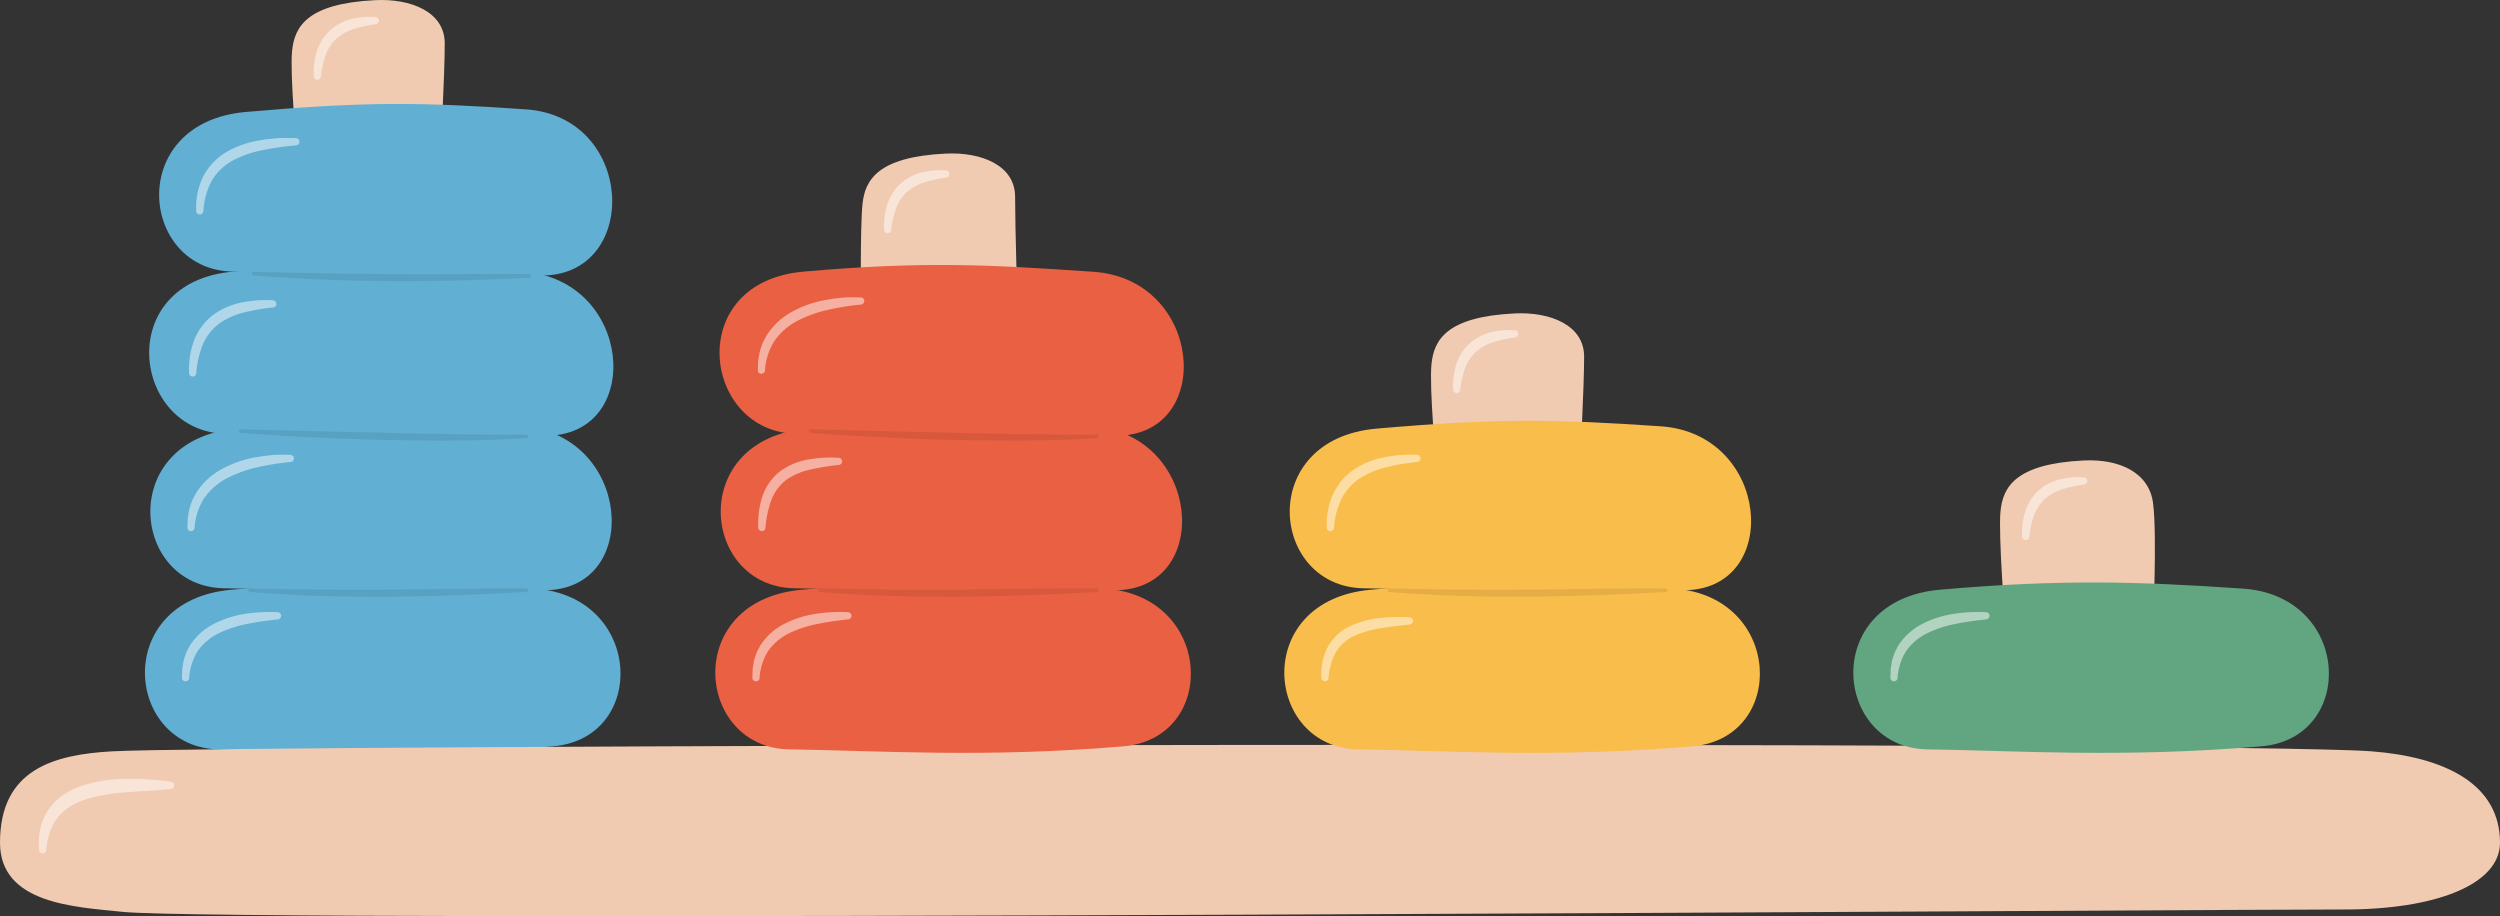
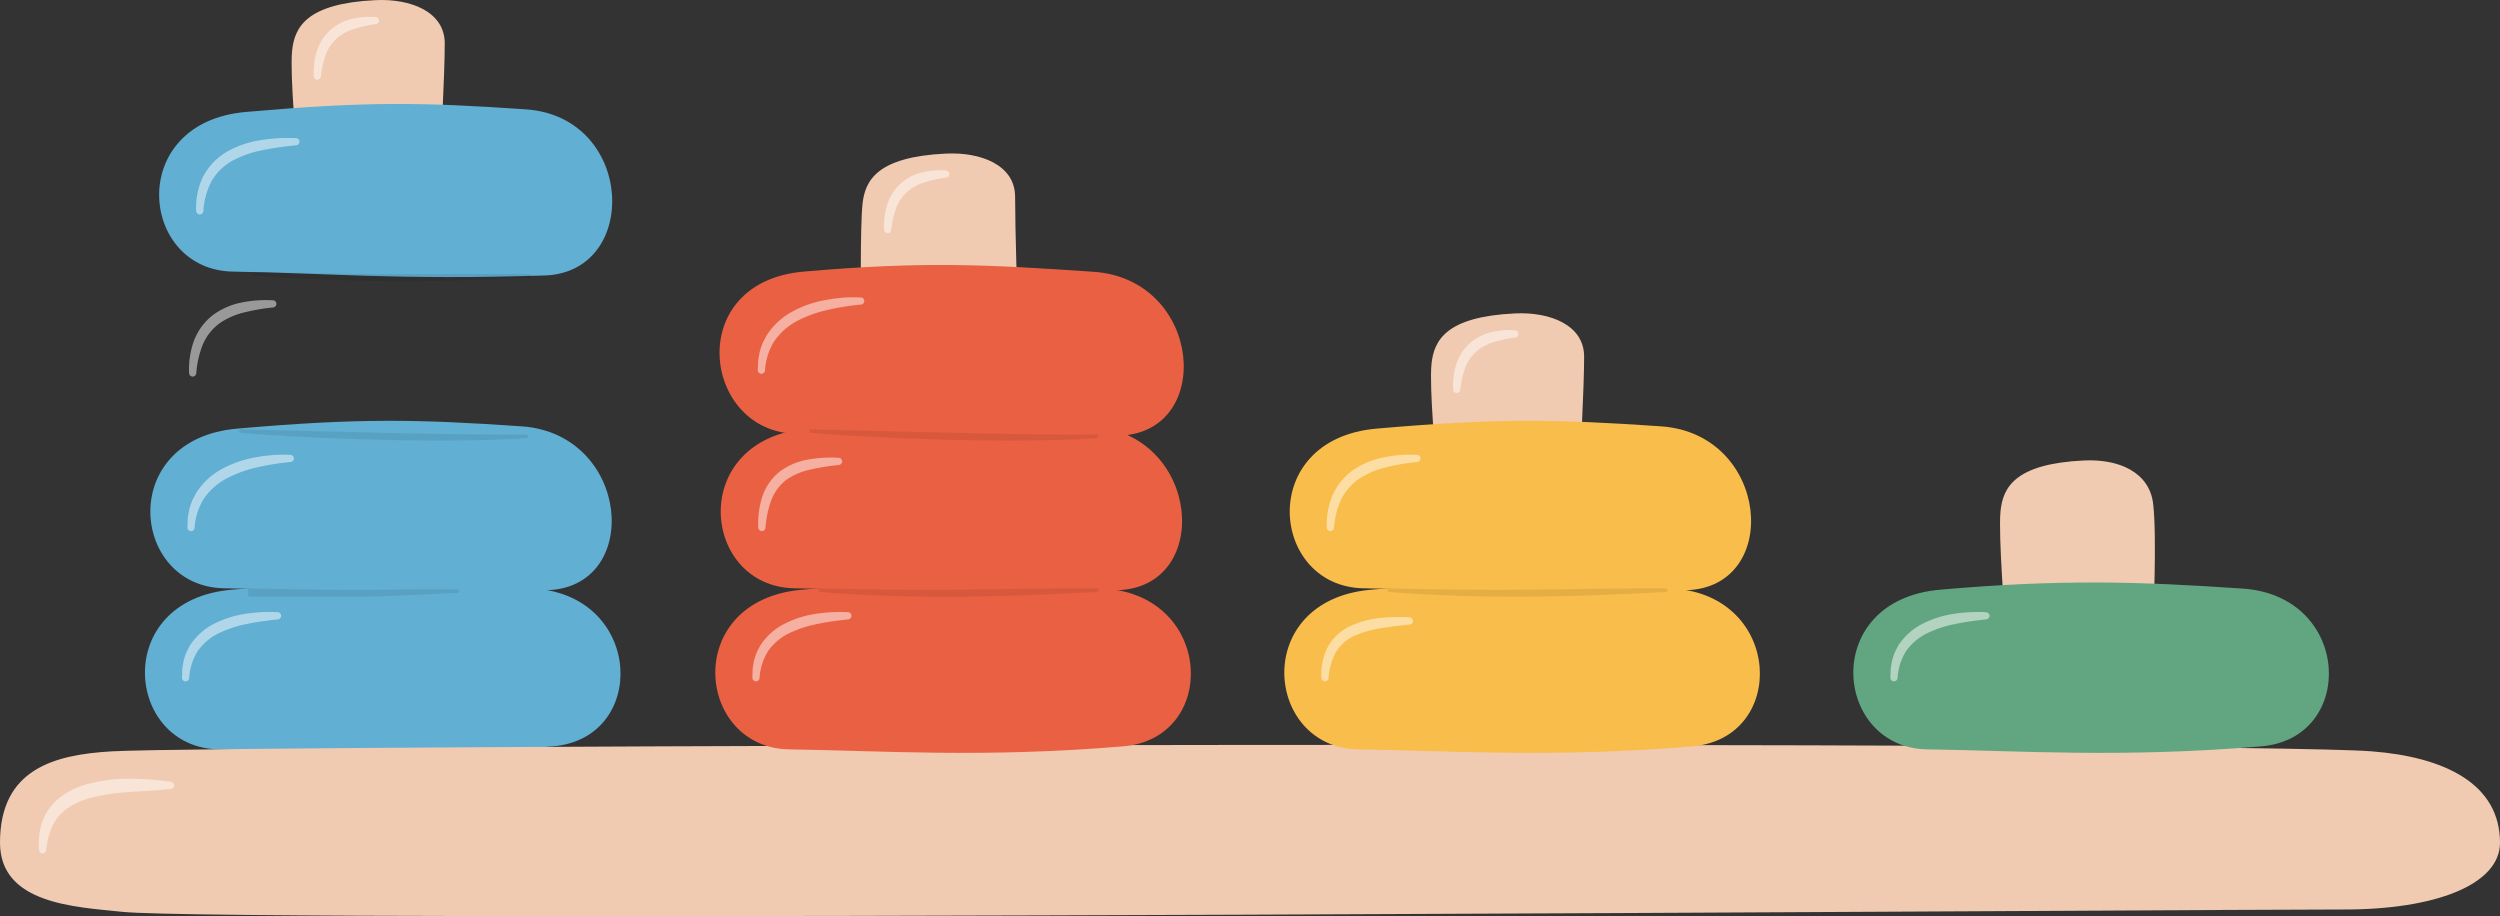
<svg xmlns="http://www.w3.org/2000/svg" id="Raggruppa_352" data-name="Raggruppa 352" width="696.085" height="255.1" viewBox="0 0 696.085 255.1">
  <rect x="0" y="0" width="696.085" height="255.1" fill="#333333" stroke="none" />
  <defs>
    <clipPath id="clip-path">
      <rect id="Rettangolo_152" data-name="Rettangolo 152" width="696.085" height="255.1" fill="none" />
    </clipPath>
    <clipPath id="clip-path-3">
      <rect id="Rettangolo_130" data-name="Rettangolo 130" width="27.602" height="19.355" transform="translate(50.671 170.406)" fill="none" />
    </clipPath>
    <clipPath id="clip-path-4">
      <rect id="Rettangolo_131" data-name="Rettangolo 131" width="29.676" height="21.355" transform="translate(52.186 126.597)" fill="none" />
    </clipPath>
    <clipPath id="clip-path-5">
      <rect id="Rettangolo_132" data-name="Rettangolo 132" width="24.315" height="21.306" transform="translate(52.641 83.563)" fill="none" />
    </clipPath>
    <clipPath id="clip-path-6">
      <rect id="Rettangolo_133" data-name="Rettangolo 133" width="18.186" height="17.546" transform="translate(87.34 4.689)" fill="none" />
    </clipPath>
    <clipPath id="clip-path-7">
      <rect id="Rettangolo_134" data-name="Rettangolo 134" width="28.784" height="21.304" transform="translate(54.622 38.415)" fill="none" />
    </clipPath>
    <clipPath id="clip-path-8">
      <rect id="Rettangolo_135" data-name="Rettangolo 135" width="37.719" height="20.701" transform="translate(10.792 216.825)" fill="none" />
    </clipPath>
    <clipPath id="clip-path-9">
      <rect id="Rettangolo_136" data-name="Rettangolo 136" width="77.922" height="2.337" transform="translate(69.12 163.815)" fill="none" />
    </clipPath>
    <clipPath id="clip-path-10">
      <rect id="Rettangolo_137" data-name="Rettangolo 137" width="77.734" height="2.589" transform="translate(70.169 75.705)" fill="none" />
    </clipPath>
    <clipPath id="clip-path-11">
      <rect id="Rettangolo_138" data-name="Rettangolo 138" width="80.494" height="3.145" transform="translate(66.547 119.527)" fill="none" />
    </clipPath>
    <clipPath id="clip-path-12">
      <rect id="Rettangolo_139" data-name="Rettangolo 139" width="27.602" height="19.355" transform="translate(209.482 170.406)" fill="none" />
    </clipPath>
    <clipPath id="clip-path-13">
      <rect id="Rettangolo_140" data-name="Rettangolo 140" width="29.676" height="21.355" transform="translate(210.997 82.773)" fill="none" />
    </clipPath>
    <clipPath id="clip-path-14">
      <rect id="Rettangolo_141" data-name="Rettangolo 141" width="23.352" height="20.485" transform="translate(211.12 127.41)" fill="none" />
    </clipPath>
    <clipPath id="clip-path-15">
      <rect id="Rettangolo_142" data-name="Rettangolo 142" width="18.186" height="17.546" transform="translate(246.151 47.412)" fill="none" />
    </clipPath>
    <clipPath id="clip-path-16">
      <rect id="Rettangolo_143" data-name="Rettangolo 143" width="77.922" height="2.337" transform="translate(227.931 163.815)" fill="none" />
    </clipPath>
    <clipPath id="clip-path-17">
      <rect id="Rettangolo_144" data-name="Rettangolo 144" width="80.495" height="3.145" transform="translate(225.358 119.527)" fill="none" />
    </clipPath>
    <clipPath id="clip-path-18">
      <rect id="Rettangolo_145" data-name="Rettangolo 145" width="25.497" height="17.906" transform="translate(367.907 171.801)" fill="none" />
    </clipPath>
    <clipPath id="clip-path-19">
      <rect id="Rettangolo_146" data-name="Rettangolo 146" width="26.12" height="21.301" transform="translate(369.423 126.594)" fill="none" />
    </clipPath>
    <clipPath id="clip-path-20">
      <rect id="Rettangolo_147" data-name="Rettangolo 147" width="18.186" height="17.546" transform="translate(404.584 91.916)" fill="none" />
    </clipPath>
    <clipPath id="clip-path-21">
      <rect id="Rettangolo_148" data-name="Rettangolo 148" width="77.922" height="2.337" transform="translate(386.364 163.815)" fill="none" />
    </clipPath>
    <clipPath id="clip-path-22">
      <rect id="Rettangolo_149" data-name="Rettangolo 149" width="27.601" height="19.355" transform="translate(526.348 170.406)" fill="none" />
    </clipPath>
    <clipPath id="clip-path-23">
      <rect id="Rettangolo_150" data-name="Rettangolo 150" width="18.186" height="17.546" transform="translate(563.017 132.859)" fill="none" />
    </clipPath>
  </defs>
  <g id="Raggruppa_351" data-name="Raggruppa 351" clip-path="url(#clip-path)">
    <g id="Raggruppa_350" data-name="Raggruppa 350">
      <g id="Raggruppa_349" data-name="Raggruppa 349" clip-path="url(#clip-path)">
        <path id="Tracciato_501" data-name="Tracciato 501" d="M104.59.038c9.7-.458,19.241,3.182,19.241,12.044s-1.137,29.089-1.137,29.089l-40,1.363s-2.045-21.816-1.363-28.406S85.349.947,104.59.038" fill="#f0cab1" />
        <path id="Tracciato_502" data-name="Tracciato 502" d="M64.5,164.19c33.674-2.943,55.009-2.305,84.333-.3,30.3,2.068,31.642,41.677,5.127,43.914-38.784,3.273-67.735,1.2-92.992.845-26.125-.372-30.02-41.523,3.532-44.456" fill="#61afd3" />
        <g id="Raggruppa_288" data-name="Raggruppa 288" opacity="0.5">
          <g id="Raggruppa_287" data-name="Raggruppa 287">
            <g id="Raggruppa_286" data-name="Raggruppa 286" clip-path="url(#clip-path-3)">
              <path id="Tracciato_503" data-name="Tracciato 503" d="M50.671,188.733l.071-2.3c.065-.766.233-1.53.35-2.3a20.909,20.909,0,0,1,.7-2.243c.308-.723.7-1.413,1.058-2.118a17.36,17.36,0,0,1,6.925-6.171,28.663,28.663,0,0,1,8.649-2.705,44.266,44.266,0,0,1,8.895-.437,1,1,0,0,1,.066,1.992l-.066.008c-2.855.327-5.674.656-8.407,1.248a32.438,32.438,0,0,0-7.809,2.513,15.556,15.556,0,0,0-5.992,4.965,16.043,16.043,0,0,0-2.441,7.545l-.01.119a1,1,0,0,1-1.99-.119" fill="#fff" />
            </g>
          </g>
        </g>
        <path id="Tracciato_504" data-name="Tracciato 504" d="M66.011,119.345c33.674-2.943,49.88-2.645,79.2-.643,30.3,2.068,33.768,44.757,7.173,45.626-40.838,1.335-64.652-.169-89.909-.527-26.125-.372-30.02-41.523,3.532-44.456" fill="#61afd3" />
        <g id="Raggruppa_291" data-name="Raggruppa 291" opacity="0.5">
          <g id="Raggruppa_290" data-name="Raggruppa 290">
            <g id="Raggruppa_289" data-name="Raggruppa 289" clip-path="url(#clip-path-4)">
              <path id="Tracciato_505" data-name="Tracciato 505" d="M52.186,146.918l.091-2.489c.072-.829.269-1.651.4-2.481a20.41,20.41,0,0,1,.781-2.412c.316-.785.768-1.512,1.152-2.269a19.405,19.405,0,0,1,7.346-6.768,30.226,30.226,0,0,1,9.275-3.173c.8-.127,1.6-.279,2.4-.383l2.411-.256c.806-.055,1.614-.066,2.419-.09l2.414.04a1,1,0,0,1,.087,1.991l-.087.009a69.012,69.012,0,0,0-9.09,1.445,34.706,34.706,0,0,0-8.429,3,17.681,17.681,0,0,0-6.487,5.6,17.245,17.245,0,0,0-2.688,8.236l-.01.119a1,1,0,0,1-1.99-.119" fill="#fff" />
            </g>
          </g>
        </g>
-         <path id="Tracciato_506" data-name="Tracciato 506" d="M64.922,75.627c33.674-2.944,51.432-1.953,80.757.049,30.3,2.068,33.768,44.756,7.173,45.626-40.838,1.335-64.653-.169-89.91-.528C36.818,120.4,31.37,78.56,64.922,75.627" fill="#61afd3" />
        <g id="Raggruppa_294" data-name="Raggruppa 294" opacity="0.5">
          <g id="Raggruppa_293" data-name="Raggruppa 293">
            <g id="Raggruppa_292" data-name="Raggruppa 292" clip-path="url(#clip-path-5)">
              <path id="Tracciato_507" data-name="Tracciato 507" d="M52.651,103.892A23.332,23.332,0,0,1,53.9,95.171,16.348,16.348,0,0,1,59.15,87.83a20,20,0,0,1,8.174-3.61A34.3,34.3,0,0,1,76,83.611a1,1,0,0,1,.071,1.992L76,85.611A54.984,54.984,0,0,0,67.964,87a20.211,20.211,0,0,0-7.032,3.161,14.425,14.425,0,0,0-4.541,5.955,26.9,26.9,0,0,0-1.74,7.775l-.007.074a1,1,0,0,1-1.993-.074" fill="#fff" />
            </g>
          </g>
        </g>
        <g id="Raggruppa_297" data-name="Raggruppa 297" opacity="0.5">
          <g id="Raggruppa_296" data-name="Raggruppa 296">
            <g id="Raggruppa_295" data-name="Raggruppa 295" clip-path="url(#clip-path-6)">
              <path id="Tracciato_508" data-name="Tracciato 508" d="M87.356,21.267a20.091,20.091,0,0,1,.763-6.709,13.6,13.6,0,0,1,3.618-5.979,13.913,13.913,0,0,1,6.146-3.294,21.767,21.767,0,0,1,6.708-.542,1,1,0,0,1,.091,1.986l-.091.014a35.655,35.655,0,0,0-5.944,1.291,13.463,13.463,0,0,0-4.921,2.7,11.839,11.839,0,0,0-3.069,4.642,26.341,26.341,0,0,0-1.3,5.887l-.012.094a1,1,0,0,1-1.988-.094" fill="#fff" />
            </g>
          </g>
        </g>
        <path id="Tracciato_509" data-name="Tracciato 509" d="M68.454,31.171c33.674-2.943,48.634-2.729,77.958-.727,30.3,2.068,31.866,45.383,5.272,46.253-40.838,1.335-61.505-.712-86.762-1.07C38.8,75.255,34.9,34.1,68.454,31.171" fill="#61afd3" />
        <g id="Raggruppa_300" data-name="Raggruppa 300" opacity="0.5">
          <g id="Raggruppa_299" data-name="Raggruppa 299">
            <g id="Raggruppa_298" data-name="Raggruppa 298" clip-path="url(#clip-path-7)">
              <path id="Tracciato_510" data-name="Tracciato 510" d="M54.63,58.745a19.836,19.836,0,0,1,1.953-9.639,17.333,17.333,0,0,1,7.005-7.082,27.035,27.035,0,0,1,9.279-3.035c.8-.139,1.592-.253,2.391-.319s1.595-.177,2.392-.2c1.6-.1,3.19-.036,4.777-.006a1,1,0,0,1,.089,1.99l-.089.01a88.839,88.839,0,0,0-9.073,1.294,30,30,0,0,0-8.336,2.829,15.362,15.362,0,0,0-6.075,5.762,20.584,20.584,0,0,0-2.313,8.4l-.005.058a1,1,0,0,1-1.995-.058" fill="#fff" />
            </g>
          </g>
        </g>
        <path id="Tracciato_511" data-name="Tracciato 511" d="M31.29,209.191c31.815-1.773,590.31-2.954,628.975,0,20.48,1.565,35.811,9.093,35.82,25.435.006,11.678-18.007,18.7-43.779,18.609-25.928-.1-588.712,3.767-618.315.644C21.064,252.515,0,251.758,0,234.625c0-20.44,14.973-24.524,31.29-25.434" fill="#f0cab1" />
        <g id="Raggruppa_303" data-name="Raggruppa 303" opacity="0.5">
          <g id="Raggruppa_302" data-name="Raggruppa 302">
            <g id="Raggruppa_301" data-name="Raggruppa 301" clip-path="url(#clip-path-8)">
              <path id="Tracciato_512" data-name="Tracciato 512" d="M10.871,236.607a19.417,19.417,0,0,1,.384-6.046,14.949,14.949,0,0,1,2.664-5.712,16.371,16.371,0,0,1,4.776-4.175,23.269,23.269,0,0,1,5.688-2.382,43.512,43.512,0,0,1,11.751-1.467,89.405,89.405,0,0,1,11.491.831h.01a1.008,1.008,0,0,1-.01,2c-3.842.47-7.63.554-11.35.864A60.826,60.826,0,0,0,25.439,222.1a24.249,24.249,0,0,0-4.88,1.87,14.515,14.515,0,0,0-3.972,3.057c-2.267,2.466-3.334,5.93-3.716,9.577l0,.02a1,1,0,0,1-2-.02" fill="#fff" />
            </g>
          </g>
        </g>
        <g id="Raggruppa_306" data-name="Raggruppa 306" opacity="0.08">
          <g id="Raggruppa_305" data-name="Raggruppa 305">
            <g id="Raggruppa_304" data-name="Raggruppa 304" clip-path="url(#clip-path-9)">
-               <path id="Tracciato_513" data-name="Tracciato 513" d="M69.63,163.842c6.412.116,12.818.253,19.224.312s12.811.1,19.217.01c6.406-.031,12.814-.142,19.225-.236l9.622-.106c3.209,0,6.417-.026,9.627.019a.5.5,0,0,1,.022,1l-9.611.483-9.615.39q-9.62.334-19.256.438c-6.422,0-12.848-.018-19.268-.248s-12.836-.549-19.237-1.063a.5.5,0,0,1,.05-1" />
+               <path id="Tracciato_513" data-name="Tracciato 513" d="M69.63,163.842c6.412.116,12.818.253,19.224.312s12.811.1,19.217.01l9.622-.106c3.209,0,6.417-.026,9.627.019a.5.5,0,0,1,.022,1l-9.611.483-9.615.39q-9.62.334-19.256.438c-6.422,0-12.848-.018-19.268-.248s-12.836-.549-19.237-1.063a.5.5,0,0,1,.05-1" />
            </g>
          </g>
        </g>
        <g id="Raggruppa_309" data-name="Raggruppa 309" opacity="0.08">
          <g id="Raggruppa_308" data-name="Raggruppa 308">
            <g id="Raggruppa_307" data-name="Raggruppa 307" clip-path="url(#clip-path-10)">
              <path id="Tracciato_514" data-name="Tracciato 514" d="M70.679,75.705l19.182.388c6.392.1,12.782.221,19.174.211,6.391.049,12.784.025,19.179,0l9.6-.025c3.2.021,6.4,0,9.6.05a.5.5,0,0,1,.022,1c-3.2.186-6.4.3-9.593.452l-9.6.309q-9.6.236-19.215.205c-6.406-.076-12.814-.171-19.214-.45s-12.8-.623-19.182-1.138a.5.5,0,0,1,.05-1" />
            </g>
          </g>
        </g>
        <g id="Raggruppa_312" data-name="Raggruppa 312" opacity="0.08">
          <g id="Raggruppa_311" data-name="Raggruppa 311">
            <g id="Raggruppa_310" data-name="Raggruppa 310" clip-path="url(#clip-path-11)">
              <path id="Tracciato_515" data-name="Tracciato 515" d="M67.059,119.528l19.876.5,19.871.473q9.933.246,19.868.377c3.31.055,6.622.1,9.932.105,3.311.053,6.619.016,9.929.009a.5.5,0,0,1,.506.494.506.506,0,0,1-.464.5c-3.315.242-6.635.378-9.953.5-3.319.09-6.638.139-9.957.178-6.637.04-13.273-.041-19.906-.176-6.632-.193-13.264-.376-19.89-.711s-13.25-.707-19.864-1.248a.5.5,0,0,1,.052-1" />
            </g>
          </g>
        </g>
        <path id="Tracciato_516" data-name="Tracciato 516" d="M263.4,42.761c9.7-.458,19.241,3.182,19.241,12.044s.644,29.089.644,29.089L239.73,85.257s-.265-21.816.416-28.406,4.015-13.181,23.256-14.09" fill="#f0cab1" />
        <path id="Tracciato_517" data-name="Tracciato 517" d="M223.307,164.19c33.674-2.943,55.009-2.305,84.333-.3,30.3,2.068,31.642,41.677,5.127,43.914-38.784,3.273-67.735,1.2-92.992.845-26.125-.372-30.02-41.523,3.532-44.456" fill="#ea6043" />
        <g id="Raggruppa_315" data-name="Raggruppa 315" opacity="0.5">
          <g id="Raggruppa_314" data-name="Raggruppa 314">
            <g id="Raggruppa_313" data-name="Raggruppa 313" clip-path="url(#clip-path-12)">
              <path id="Tracciato_518" data-name="Tracciato 518" d="M209.483,188.733l.071-2.3c.065-.766.233-1.53.35-2.3a20.911,20.911,0,0,1,.7-2.243c.308-.723.7-1.413,1.057-2.118a17.363,17.363,0,0,1,6.926-6.171,28.663,28.663,0,0,1,8.649-2.705,44.266,44.266,0,0,1,8.9-.437,1,1,0,0,1,.066,1.992l-.066.008c-2.855.327-5.674.656-8.407,1.248a32.438,32.438,0,0,0-7.809,2.513,15.556,15.556,0,0,0-5.992,4.965,16.043,16.043,0,0,0-2.441,7.545l-.011.119a1,1,0,0,1-1.989-.119" fill="#fff" />
            </g>
          </g>
        </g>
        <path id="Tracciato_519" data-name="Tracciato 519" d="M224.822,119.345c33.674-2.943,49.88-2.645,79.2-.643,30.3,2.068,33.768,44.757,7.173,45.626-40.838,1.335-64.652-.169-89.909-.527-26.125-.372-30.02-41.523,3.532-44.456" fill="#ea6043" />
        <path id="Tracciato_520" data-name="Tracciato 520" d="M223.734,75.627c33.674-2.944,51.432-1.953,80.757.049,30.3,2.068,33.768,44.756,7.173,45.626-40.838,1.335-64.653-.169-89.91-.528-26.124-.371-31.572-42.214,1.98-45.147" fill="#ea6043" />
        <g id="Raggruppa_318" data-name="Raggruppa 318" opacity="0.5">
          <g id="Raggruppa_317" data-name="Raggruppa 317">
            <g id="Raggruppa_316" data-name="Raggruppa 316" clip-path="url(#clip-path-13)">
              <path id="Tracciato_521" data-name="Tracciato 521" d="M211,103.094l.091-2.489c.072-.828.269-1.651.4-2.481a20.411,20.411,0,0,1,.781-2.412c.316-.785.768-1.512,1.153-2.269a19.4,19.4,0,0,1,7.345-6.768,30.225,30.225,0,0,1,9.275-3.173c.8-.127,1.6-.279,2.4-.383l2.411-.256c.806-.055,1.614-.066,2.419-.09l2.414.04a1,1,0,0,1,.087,1.991l-.087.009a69.176,69.176,0,0,0-9.09,1.445,34.706,34.706,0,0,0-8.429,3,17.681,17.681,0,0,0-6.487,5.6A17.245,17.245,0,0,0,213,103.094l-.01.119a1,1,0,0,1-1.99-.119" fill="#fff" />
            </g>
          </g>
        </g>
        <g id="Raggruppa_321" data-name="Raggruppa 321" opacity="0.5">
          <g id="Raggruppa_320" data-name="Raggruppa 320">
            <g id="Raggruppa_319" data-name="Raggruppa 319" clip-path="url(#clip-path-14)">
              <path id="Tracciato_522" data-name="Tracciato 522" d="M211.13,146.918a24.4,24.4,0,0,1,1.058-8.429,15.029,15.029,0,0,1,4.964-7.222,18.579,18.579,0,0,1,8-3.341,36.524,36.524,0,0,1,8.373-.459,1,1,0,0,1,.074,1.991l-.074.009a65.432,65.432,0,0,0-7.8,1.255,18.532,18.532,0,0,0-6.793,2.884,13,13,0,0,0-4.218,5.757,29.266,29.266,0,0,0-1.578,7.555l-.008.077a1,1,0,0,1-1.992-.077" fill="#fff" />
            </g>
          </g>
        </g>
        <g id="Raggruppa_324" data-name="Raggruppa 324" opacity="0.5">
          <g id="Raggruppa_323" data-name="Raggruppa 323">
            <g id="Raggruppa_322" data-name="Raggruppa 322" clip-path="url(#clip-path-15)">
              <path id="Tracciato_523" data-name="Tracciato 523" d="M246.167,63.99a20.092,20.092,0,0,1,.764-6.709,13.587,13.587,0,0,1,3.617-5.979,13.913,13.913,0,0,1,6.146-3.294,21.8,21.8,0,0,1,6.708-.542,1,1,0,0,1,.091,1.986l-.091.014a35.655,35.655,0,0,0-5.944,1.291,13.471,13.471,0,0,0-4.921,2.7,11.839,11.839,0,0,0-3.069,4.642,26.341,26.341,0,0,0-1.3,5.887l-.012.094a1,1,0,0,1-1.988-.094" fill="#fff" />
            </g>
          </g>
        </g>
        <g id="Raggruppa_327" data-name="Raggruppa 327" opacity="0.08">
          <g id="Raggruppa_326" data-name="Raggruppa 326">
            <g id="Raggruppa_325" data-name="Raggruppa 325" clip-path="url(#clip-path-16)">
              <path id="Tracciato_524" data-name="Tracciato 524" d="M228.441,163.842c6.412.116,12.818.253,19.224.312s12.811.1,19.217.01c6.406-.031,12.814-.142,19.225-.236l9.622-.106c3.209,0,6.417-.026,9.627.019a.5.5,0,0,1,.022,1l-9.61.483-9.616.39q-9.619.334-19.256.438c-6.422,0-12.848-.018-19.268-.248s-12.836-.549-19.237-1.063a.5.5,0,0,1,.05-1" />
            </g>
          </g>
        </g>
        <g id="Raggruppa_330" data-name="Raggruppa 330" opacity="0.08">
          <g id="Raggruppa_329" data-name="Raggruppa 329">
            <g id="Raggruppa_328" data-name="Raggruppa 328" clip-path="url(#clip-path-17)">
              <path id="Tracciato_525" data-name="Tracciato 525" d="M225.871,119.528l19.876.5,19.871.473q9.933.246,19.868.377c3.31.055,6.621.1,9.932.105,3.311.053,6.619.016,9.929.009a.5.5,0,0,1,.506.494.506.506,0,0,1-.464.5c-3.315.242-6.635.378-9.953.5-3.32.09-6.638.139-9.957.178-6.637.04-13.273-.041-19.906-.176-6.632-.193-13.264-.376-19.89-.711s-13.25-.707-19.864-1.248a.5.5,0,0,1,.052-1" />
            </g>
          </g>
        </g>
        <path id="Tracciato_526" data-name="Tracciato 526" d="M421.834,87.265c9.7-.458,19.241,3.182,19.241,12.044s-1.137,29.089-1.137,29.089l-40,1.363s-2.045-21.816-1.363-28.406,4.014-13.181,23.255-14.09" fill="#f0cab1" />
        <path id="Tracciato_527" data-name="Tracciato 527" d="M381.74,164.19c33.674-2.943,55.009-2.305,84.333-.3,30.3,2.068,31.642,41.677,5.127,43.914-38.784,3.273-67.735,1.2-92.992.845-26.125-.372-30.02-41.523,3.532-44.456" fill="#f9bd4b" />
        <g id="Raggruppa_333" data-name="Raggruppa 333" opacity="0.5">
          <g id="Raggruppa_332" data-name="Raggruppa 332">
            <g id="Raggruppa_331" data-name="Raggruppa 331" clip-path="url(#clip-path-18)">
              <path id="Tracciato_528" data-name="Tracciato 528" d="M367.915,188.733a16.9,16.9,0,0,1,1.694-8.423,13.786,13.786,0,0,1,6.376-5.991,25.3,25.3,0,0,1,8.2-2.237,50.285,50.285,0,0,1,8.275-.2,1,1,0,0,1,.07,1.992l-.07.008c-2.678.328-5.328.568-7.9,1.028a28.452,28.452,0,0,0-7.3,2.053,11.636,11.636,0,0,0-5.306,4.618,17.551,17.551,0,0,0-2.039,7.152l-.007.073a1,1,0,0,1-1.993-.073" fill="#fff" />
            </g>
          </g>
        </g>
        <path id="Tracciato_529" data-name="Tracciato 529" d="M383.255,119.345c33.674-2.943,49.879-2.645,79.2-.643,30.3,2.068,33.768,44.757,7.173,45.626-40.838,1.335-64.652-.169-89.909-.527-26.125-.372-30.02-41.523,3.532-44.456" fill="#f9bd4b" />
        <g id="Raggruppa_336" data-name="Raggruppa 336" opacity="0.5">
          <g id="Raggruppa_335" data-name="Raggruppa 335">
            <g id="Raggruppa_334" data-name="Raggruppa 334" clip-path="url(#clip-path-19)">
              <path id="Tracciato_530" data-name="Tracciato 530" d="M369.431,146.918a20.708,20.708,0,0,1,1.612-9.043,16.931,16.931,0,0,1,5.986-7.173,23.008,23.008,0,0,1,8.55-3.4,39.532,39.532,0,0,1,4.49-.626c.75-.051,1.5-.07,2.253-.08l2.242.044a1,1,0,0,1,.1,1.989l-.1.011a59.546,59.546,0,0,0-8.382,1.408,24.783,24.783,0,0,0-7.517,3.094,15.041,15.041,0,0,0-5.2,5.845,22.43,22.43,0,0,0-2.036,7.934l-.008.069a1,1,0,0,1-1.992-.069" fill="#fff" />
            </g>
          </g>
        </g>
        <g id="Raggruppa_339" data-name="Raggruppa 339" opacity="0.5">
          <g id="Raggruppa_338" data-name="Raggruppa 338">
            <g id="Raggruppa_337" data-name="Raggruppa 337" clip-path="url(#clip-path-20)">
              <path id="Tracciato_531" data-name="Tracciato 531" d="M404.6,108.494a20.092,20.092,0,0,1,.763-6.709,13.6,13.6,0,0,1,3.618-5.979,13.913,13.913,0,0,1,6.146-3.294,21.8,21.8,0,0,1,6.708-.542,1,1,0,0,1,.091,1.986l-.091.014a35.655,35.655,0,0,0-5.944,1.291,13.463,13.463,0,0,0-4.921,2.7,11.839,11.839,0,0,0-3.069,4.642,26.351,26.351,0,0,0-1.3,5.887l-.012.094a1,1,0,0,1-1.988-.094" fill="#fff" />
            </g>
          </g>
        </g>
        <g id="Raggruppa_342" data-name="Raggruppa 342" opacity="0.08">
          <g id="Raggruppa_341" data-name="Raggruppa 341">
            <g id="Raggruppa_340" data-name="Raggruppa 340" clip-path="url(#clip-path-21)">
              <path id="Tracciato_532" data-name="Tracciato 532" d="M386.874,163.842c6.412.116,12.818.253,19.224.312s12.811.1,19.217.01c6.406-.031,12.814-.142,19.225-.236l9.622-.106c3.209,0,6.417-.026,9.627.019a.5.5,0,0,1,.022,1l-9.61.483-9.616.39q-9.619.334-19.256.438c-6.422,0-12.848-.018-19.268-.248s-12.836-.549-19.237-1.063a.5.5,0,0,1,.05-1" />
            </g>
          </g>
        </g>
        <path id="Tracciato_533" data-name="Tracciato 533" d="M580.267,128.208c9.7-.458,18.188,3.244,19.241,12.044,1.1,9.185,0,32.61,0,32.61l-41.133,1.4s-2.045-25.376-1.363-31.966,4.014-13.181,23.255-14.09" fill="#f0cab1" />
        <path id="Tracciato_534" data-name="Tracciato 534" d="M540.172,164.19c33.675-2.943,55.009-2.305,84.333-.3,30.3,2.068,31.642,41.677,5.127,43.914-38.784,3.273-67.735,1.2-92.992.845-26.125-.372-30.02-41.523,3.532-44.456" fill="#62a681" />
        <g id="Raggruppa_345" data-name="Raggruppa 345" opacity="0.5">
          <g id="Raggruppa_344" data-name="Raggruppa 344">
            <g id="Raggruppa_343" data-name="Raggruppa 343" clip-path="url(#clip-path-22)">
              <path id="Tracciato_535" data-name="Tracciato 535" d="M526.348,188.733l.071-2.3c.065-.766.233-1.53.35-2.3a20.914,20.914,0,0,1,.7-2.243c.308-.723.7-1.413,1.058-2.118a17.357,17.357,0,0,1,6.924-6.171,28.678,28.678,0,0,1,8.65-2.705,44.267,44.267,0,0,1,8.9-.437,1,1,0,0,1,.066,1.992l-.066.008c-2.855.327-5.674.656-8.407,1.248a32.459,32.459,0,0,0-7.81,2.513,15.56,15.56,0,0,0-5.991,4.965,16.032,16.032,0,0,0-2.441,7.545l-.011.119a1,1,0,0,1-1.989-.119" fill="#fff" />
            </g>
          </g>
        </g>
        <g id="Raggruppa_348" data-name="Raggruppa 348" opacity="0.5">
          <g id="Raggruppa_347" data-name="Raggruppa 347">
            <g id="Raggruppa_346" data-name="Raggruppa 346" clip-path="url(#clip-path-23)">
-               <path id="Tracciato_536" data-name="Tracciato 536" d="M563.032,149.437a20.119,20.119,0,0,1,.763-6.709,13.6,13.6,0,0,1,3.618-5.979,13.913,13.913,0,0,1,6.146-3.294,21.767,21.767,0,0,1,6.708-.542,1,1,0,0,1,.091,1.986l-.091.014a35.658,35.658,0,0,0-5.944,1.291,13.471,13.471,0,0,0-4.921,2.7,11.839,11.839,0,0,0-3.069,4.642,26.341,26.341,0,0,0-1.3,5.887l-.012.094a1,1,0,0,1-1.988-.094" fill="#fff" />
-             </g>
+               </g>
          </g>
        </g>
      </g>
    </g>
  </g>
</svg>